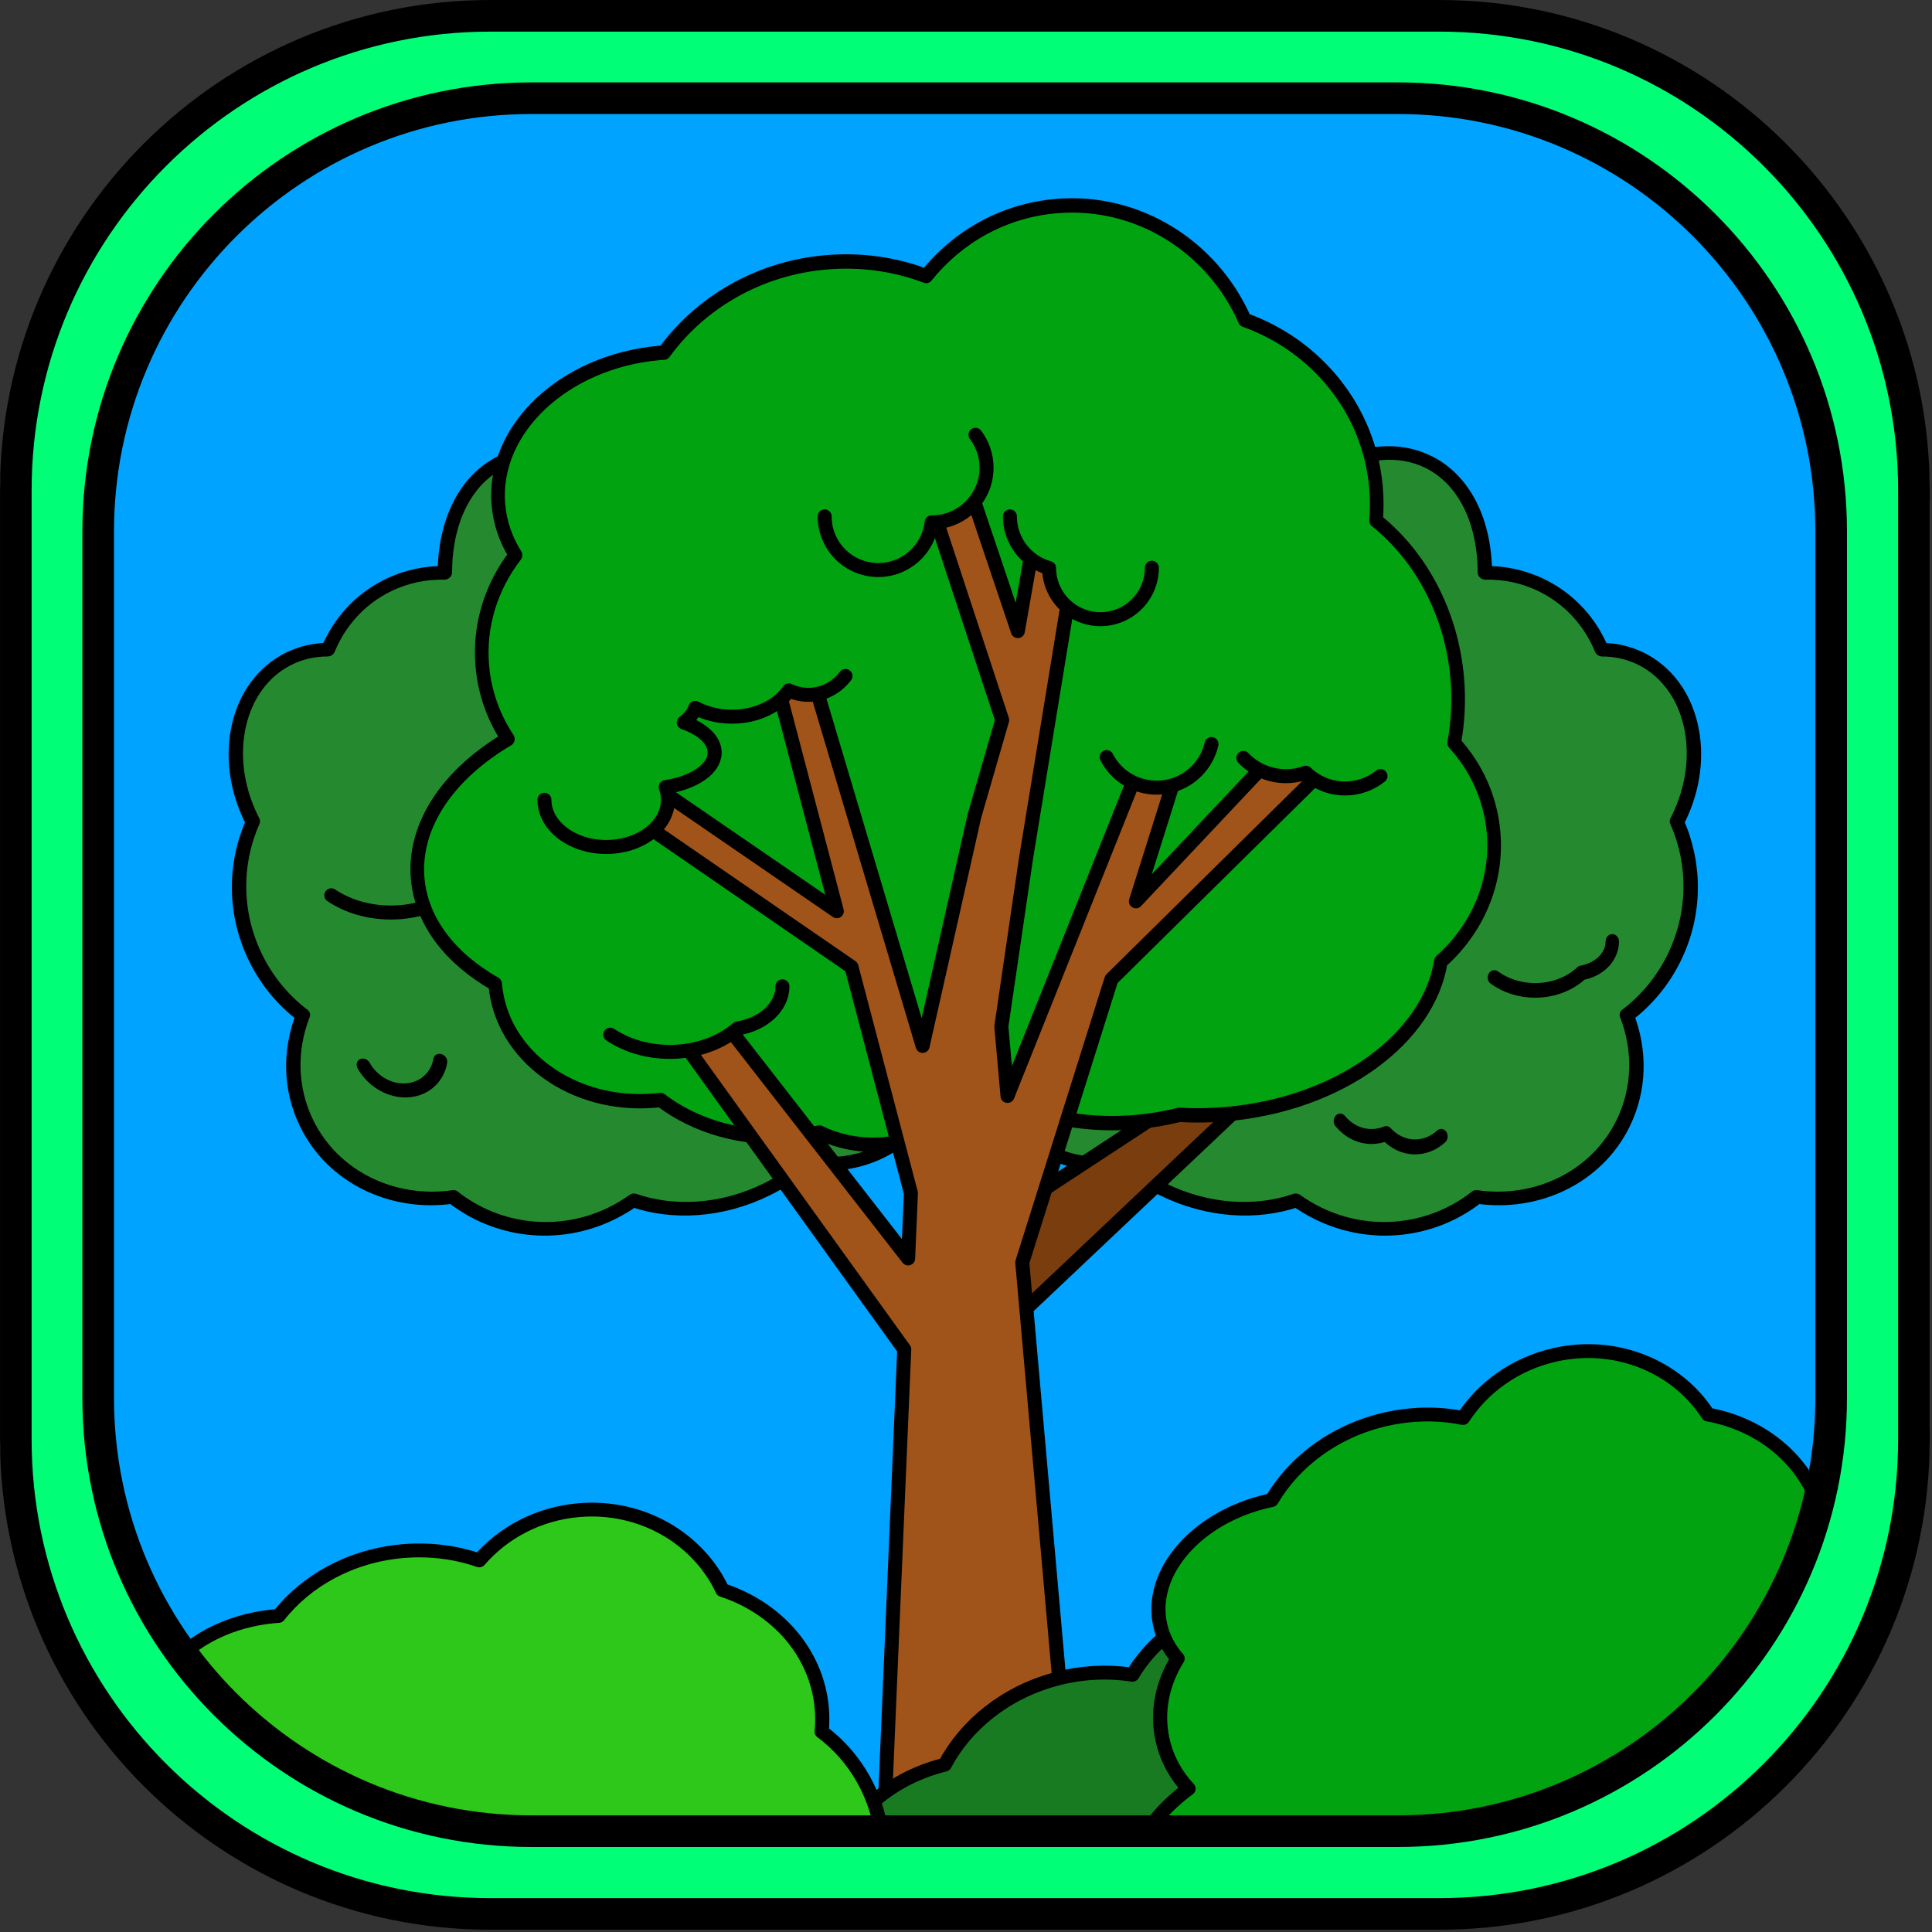
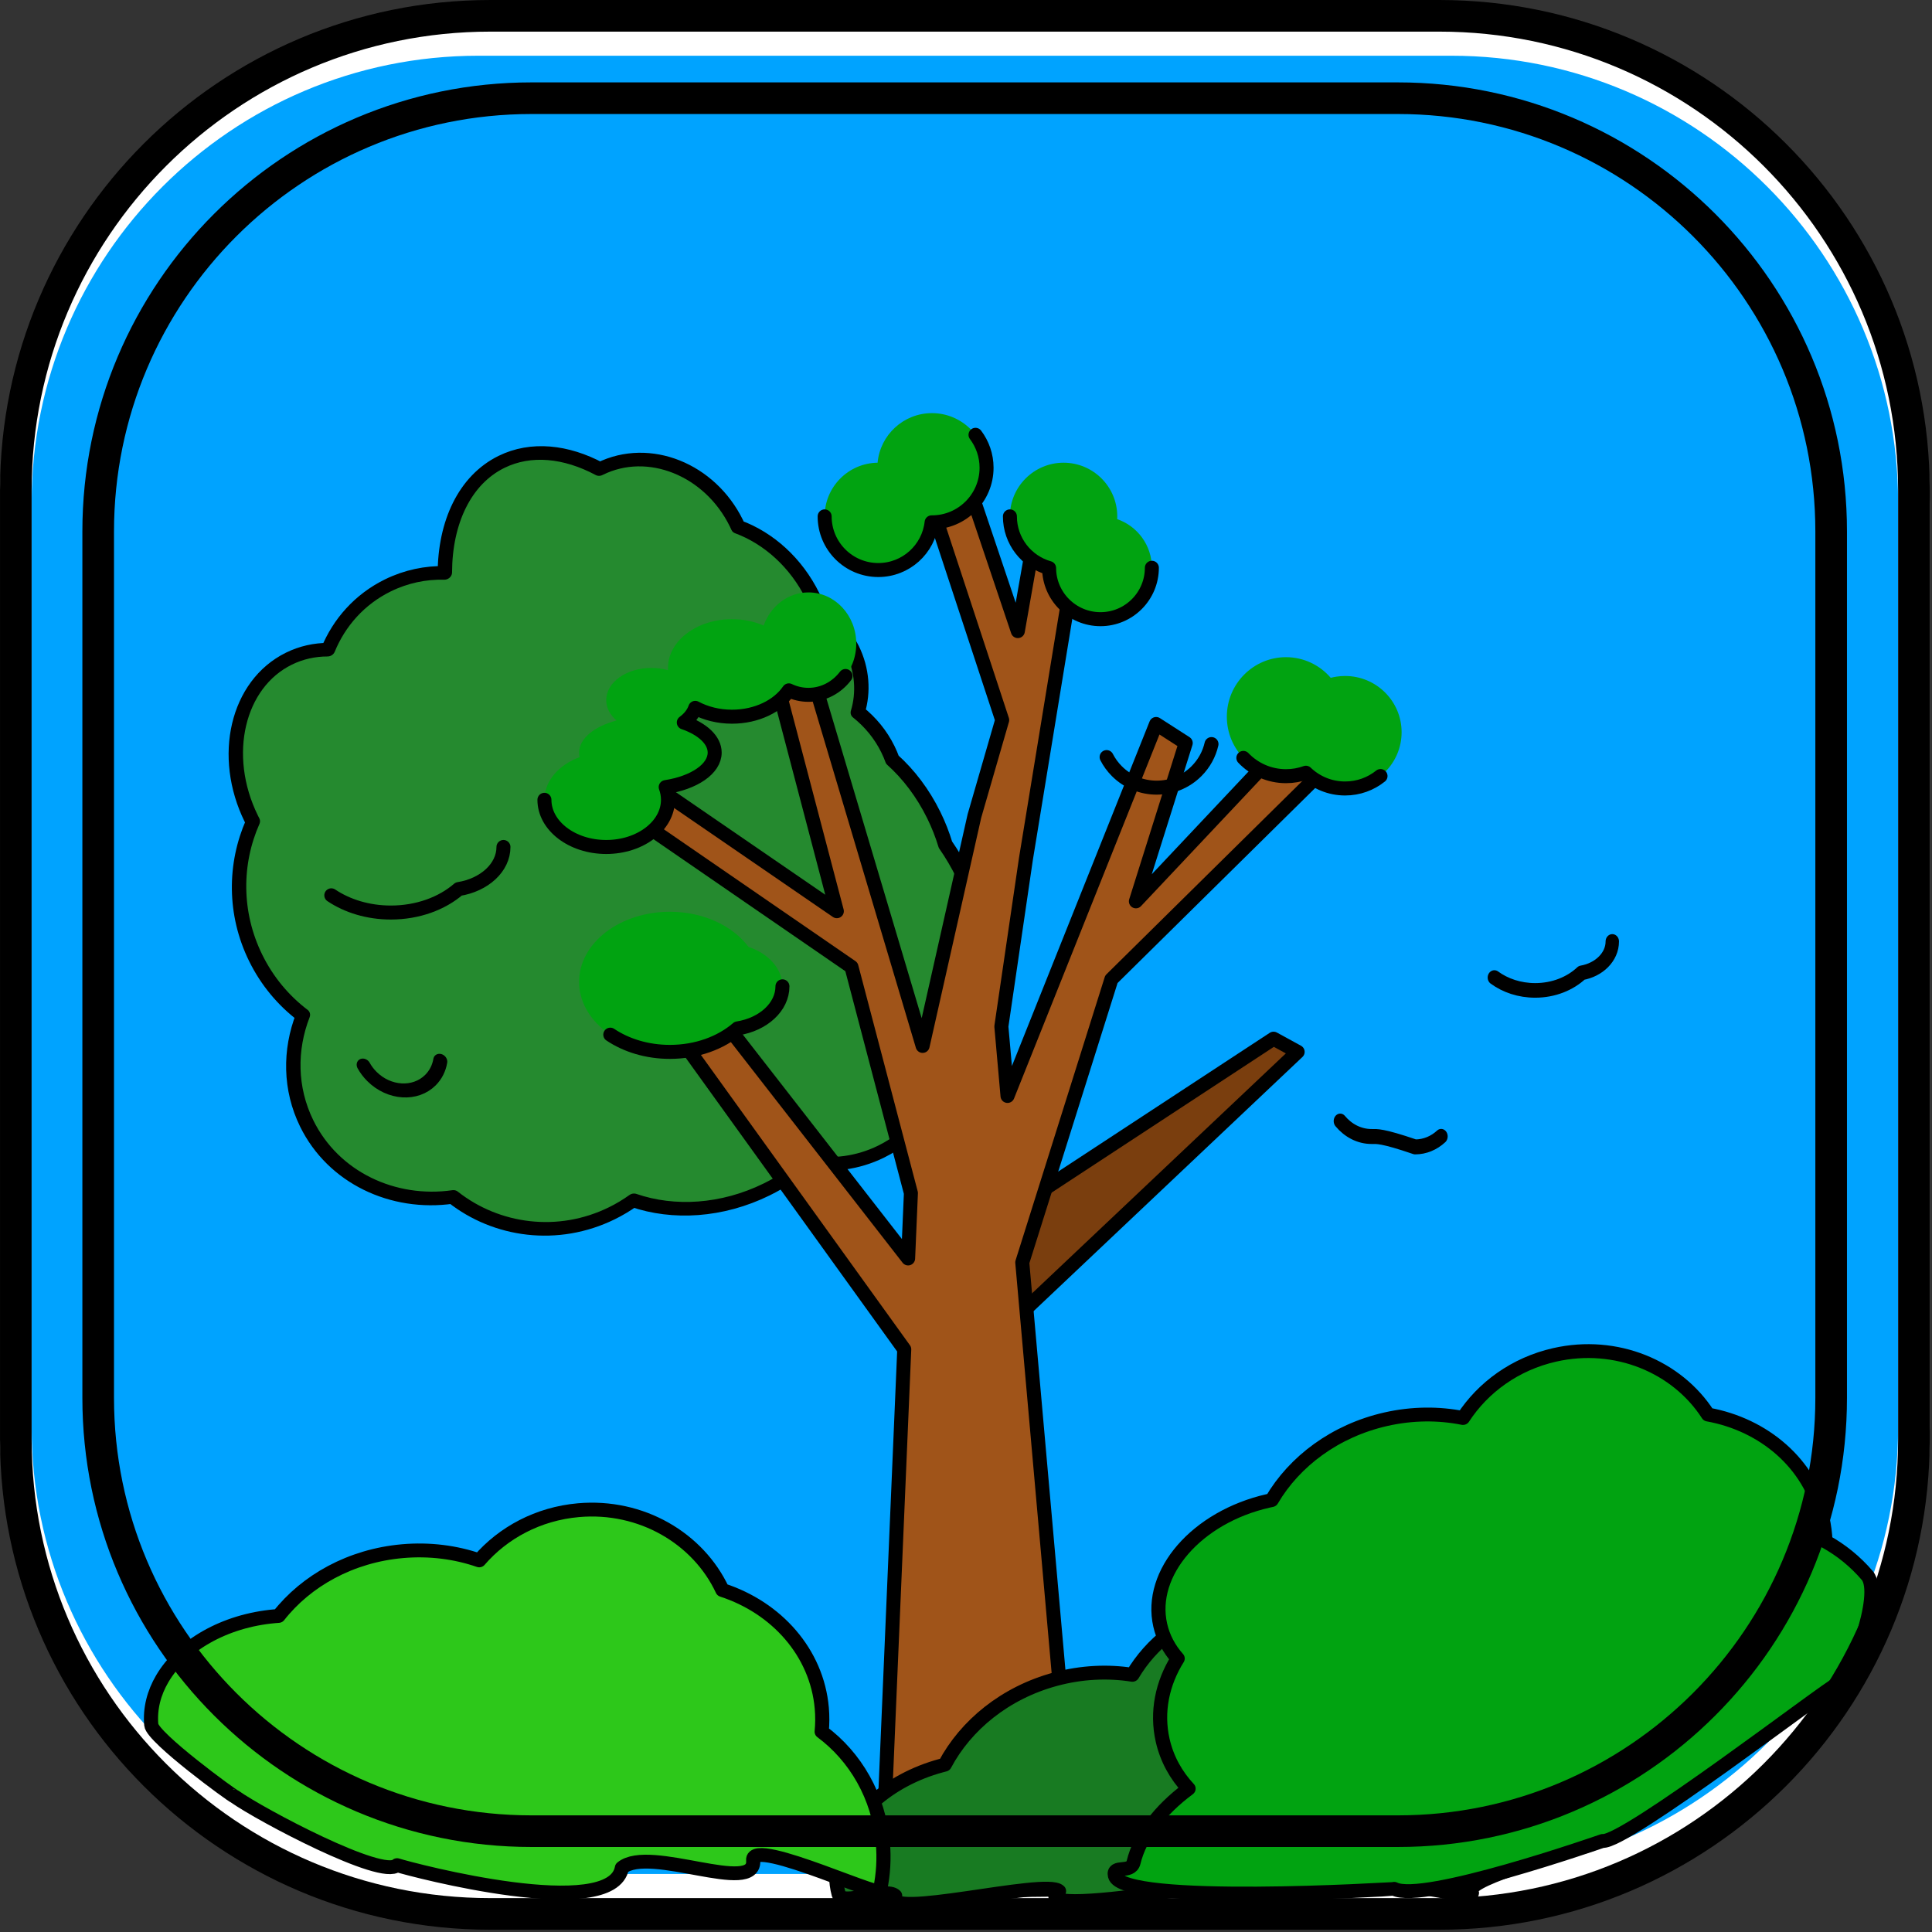
<svg xmlns="http://www.w3.org/2000/svg" width="100%" height="100%" viewBox="0 0 570 570" version="1.1" xml:space="preserve" style="fill-rule:evenodd;clip-rule:evenodd;stroke-linecap:round;stroke-linejoin:round;stroke-miterlimit:1.5;">
  <rect x="0" y="0" width="570" height="570" fill="#333333" stroke="none" />
  <g transform="matrix(1,0,0,1,-690.444,-786.414)">
    <g id="treeInFrame" transform="matrix(1,0,0,1,-204.239,-60.903)">
      <g id="bg" transform="matrix(1,0,0,1,65.778,585.608)">
        <path d="M1393.57,409.931L1393.57,682.82C1393.57,758.126 1332.43,819.265 1257.13,819.265L970.017,819.265C894.711,819.265 833.572,758.126 833.572,682.82L833.572,409.931C833.572,334.626 894.711,273.487 970.017,273.487L1257.13,273.487C1332.43,273.487 1393.57,334.626 1393.57,409.931Z" style="fill:rgb(0,163,255);stroke:white;stroke-width:9.33px;" />
      </g>
      <g id="tree" transform="matrix(1,0,0,1,3.959,7.674)">
        <g transform="matrix(-0.404,0.822,-0.901,-0.443,2402.07,1100.15)">
-           <path d="M419.349,1053.8C409.434,1047.3 403.348,1038.52 403.348,1028.87C403.348,1016.82 412.825,1006.13 427.391,999.546C424.521,994.535 422.903,988.866 422.903,982.865C422.903,973.669 426.702,965.254 432.982,958.791C431.068,955.244 430.015,951.368 430.015,947.309C430.015,930.384 448.336,916.643 470.903,916.643C471.278,916.643 471.651,916.646 472.023,916.654C481.483,906.335 495.791,899.754 511.792,899.754C520.177,899.754 528.096,901.561 535.097,904.765C543.171,896.74 554.441,891.754 566.903,891.754C586.352,891.754 602.9,903.898 608.921,920.788C625.054,927.807 636.237,942.997 636.237,960.587C636.237,963.103 636.008,965.57 635.569,967.971C645.211,976.718 651.348,989.854 651.348,1004.53C651.348,1009.57 650.626,1014.42 649.288,1018.98C653.937,1024.76 656.681,1031.89 656.681,1039.59C656.681,1050.87 650.789,1060.91 641.646,1067.33C637.189,1084.23 614.957,1097.09 588.237,1097.09C584.42,1097.09 580.695,1096.83 577.1,1096.33C573.825,1096.82 570.411,1097.09 566.903,1097.09C558.942,1097.09 551.467,1095.73 545.001,1093.35C543.797,1093.47 542.578,1093.53 541.348,1093.53C536.065,1093.53 531.002,1092.43 526.319,1090.41C521.483,1094.53 514.767,1097.09 507.348,1097.09C501.793,1097.09 496.632,1095.65 492.359,1093.2C490.432,1093.42 488.462,1093.53 486.459,1093.53C474.285,1093.53 463.333,1089.4 455.766,1082.85C455.332,1082.86 454.897,1082.87 454.459,1082.87C435.081,1082.87 419.348,1069.92 419.348,1053.98C419.348,1053.92 419.348,1053.86 419.349,1053.8Z" style="fill:rgb(37,138,47);stroke:black;stroke-width:4.3px;" />
-         </g>
+           </g>
        <path d="M1186.02,1232.75L1273.57,1149.98L1266.46,1146.09L1181.4,1201.88L1186.02,1232.75Z" style="fill:rgb(122,62,14);stroke:black;stroke-width:4.13px;" />
        <g transform="matrix(0.404,0.822,0.901,-0.443,-51.286,1100.15)">
          <path d="M419.349,1053.8C409.434,1047.3 403.348,1038.52 403.348,1028.87C403.348,1016.82 412.825,1006.13 427.391,999.546C424.521,994.535 422.903,988.866 422.903,982.865C422.903,973.669 426.702,965.254 432.982,958.791C431.068,955.244 430.015,951.368 430.015,947.309C430.015,930.384 448.336,916.643 470.903,916.643C471.278,916.643 471.651,916.646 472.023,916.654C481.483,906.335 495.791,899.754 511.792,899.754C520.177,899.754 528.096,901.561 535.097,904.765C543.171,896.74 554.441,891.754 566.903,891.754C586.352,891.754 602.9,903.898 608.921,920.788C625.054,927.807 636.237,942.997 636.237,960.587C636.237,963.103 636.008,965.57 635.569,967.971C645.211,976.718 651.348,989.854 651.348,1004.53C651.348,1009.57 650.626,1014.42 649.288,1018.98C653.937,1024.76 656.681,1031.89 656.681,1039.59C656.681,1050.87 650.789,1060.91 641.646,1067.33C637.189,1084.23 614.957,1097.09 588.237,1097.09C584.42,1097.09 580.695,1096.83 577.1,1096.33C573.825,1096.82 570.411,1097.09 566.903,1097.09C558.942,1097.09 551.467,1095.73 545.001,1093.35C543.797,1093.47 542.578,1093.53 541.348,1093.53C536.065,1093.53 531.002,1092.43 526.319,1090.41C521.483,1094.53 514.767,1097.09 507.348,1097.09C501.793,1097.09 496.632,1095.65 492.359,1093.2C490.432,1093.42 488.462,1093.53 486.459,1093.53C474.285,1093.53 463.333,1089.4 455.766,1082.85C455.332,1082.86 454.897,1082.87 454.459,1082.87C435.081,1082.87 419.348,1069.92 419.348,1053.98C419.348,1053.92 419.348,1053.86 419.349,1053.8Z" style="fill:rgb(37,138,47);stroke:black;stroke-width:4.3px;" />
        </g>
        <g transform="matrix(0.553,0.553,-0.488,0.488,842.417,-47.345)">
          <path d="M1246.08,1046.88C1247.68,1049.43 1248.6,1052.45 1248.6,1055.67C1248.6,1064.84 1241.16,1072.28 1232,1072.28C1230.22,1072.28 1228.51,1072 1226.91,1071.48" style="fill:none;stroke:black;stroke-width:5.6px;" />
        </g>
        <g transform="matrix(0.736,0,0,0.845,360.569,271.947)">
-           <path d="M1298.02,1068.6C1295.16,1070.9 1291.53,1072.27 1287.57,1072.27C1283.08,1072.27 1279,1070.5 1276,1067.62C1274.17,1068.28 1272.19,1068.64 1270.13,1068.64C1265.19,1068.64 1260.72,1066.57 1257.55,1063.25" style="fill:none;stroke:black;stroke-width:5.22px;" />
+           <path d="M1298.02,1068.6C1295.16,1070.9 1291.53,1072.27 1287.57,1072.27C1274.17,1068.28 1272.19,1068.64 1270.13,1068.64C1265.19,1068.64 1260.72,1066.57 1257.55,1063.25" style="fill:none;stroke:black;stroke-width:5.22px;" />
        </g>
        <g transform="matrix(1,0,0,1,-82.31,-41.111)">
          <path d="M1121.57,1130.64C1121.57,1136.75 1115.89,1141.85 1108.35,1143.05C1103.44,1147.3 1096.3,1149.98 1088.35,1149.98C1081.63,1149.98 1075.49,1148.06 1070.78,1144.9" style="fill:none;stroke:black;stroke-width:4.13px;" />
        </g>
        <g transform="matrix(0.685,0,0,0.747,598.125,272.806)">
          <path d="M1121.57,1130.64C1121.57,1136.75 1115.89,1141.85 1108.35,1143.05C1103.44,1147.3 1096.3,1149.98 1088.35,1149.98C1081.63,1149.98 1075.49,1148.06 1070.78,1144.9" style="fill:none;stroke:black;stroke-width:5.77px;" />
        </g>
        <g transform="matrix(1.248,-0.11,0.116,1.316,391.234,-210.728)">
-           <path d="M419.349,1053.8C409.434,1047.3 403.348,1038.52 403.348,1028.87C403.348,1016.82 412.825,1006.13 427.391,999.546C424.521,994.535 422.903,988.866 422.903,982.865C422.903,973.669 426.702,965.254 432.982,958.791C431.068,955.244 430.015,951.368 430.015,947.309C430.015,930.384 448.336,916.643 470.903,916.643C471.278,916.643 471.651,916.646 472.023,916.654C481.483,906.335 495.791,899.754 511.792,899.754C520.177,899.754 528.096,901.561 535.097,904.765C543.171,896.74 554.441,891.754 566.903,891.754C586.352,891.754 602.9,903.898 608.921,920.788C625.054,927.807 636.237,942.997 636.237,960.587C636.237,963.103 636.008,965.57 635.569,967.971C645.211,976.718 651.348,989.854 651.348,1004.53C651.348,1009.57 650.626,1014.42 649.288,1018.98C653.937,1024.76 656.681,1031.89 656.681,1039.59C656.681,1050.87 650.789,1060.91 641.646,1067.33C637.189,1084.23 614.957,1097.09 588.237,1097.09C584.42,1097.09 580.695,1096.83 577.1,1096.33C573.825,1096.82 570.411,1097.09 566.903,1097.09C558.942,1097.09 551.467,1095.73 545.001,1093.35C543.797,1093.47 542.578,1093.53 541.348,1093.53C536.065,1093.53 531.002,1092.43 526.319,1090.41C521.483,1094.53 514.767,1097.09 507.348,1097.09C501.793,1097.09 496.632,1095.65 492.359,1093.2C490.432,1093.42 488.462,1093.53 486.459,1093.53C474.285,1093.53 463.333,1089.4 455.766,1082.85C455.332,1082.86 454.897,1082.87 454.459,1082.87C435.081,1082.87 419.348,1069.92 419.348,1053.98C419.348,1053.92 419.348,1053.86 419.349,1053.8Z" style="fill:rgb(1,163,17);stroke:black;stroke-width:3.21px;" />
-         </g>
+           </g>
        <g transform="matrix(0.936,0,0,0.936,82.285,89.083)">
          <path d="M1132.1,1106.65L1063.46,1059.42L1066.79,1047.42L1127.49,1089.09L1108.13,1015.42L1120.13,1016.09L1154.53,1131.55L1170.86,1059.08L1179.61,1028.84L1154.13,951.42L1166.79,948.087L1184.54,1000.8L1191.46,961.42L1204.96,963.42L1187.1,1072.56L1179.35,1125.42L1181.29,1147.32L1228.13,1030.09L1237.46,1036.09L1221.76,1085.98L1268.13,1036.75L1286.79,1038.75L1214.03,1110.55L1185.94,1199.8L1203.46,1397.42L1141.46,1398.09L1148.74,1227.2L1075.46,1125.42L1083.46,1113.09L1149.96,1198.54L1150.84,1177.94L1132.1,1106.65Z" style="fill:rgb(160,84,25);stroke:black;stroke-width:4.42px;" />
        </g>
        <path d="M1165.58,993.749C1164.71,1001.66 1157.99,1007.82 1149.85,1007.82C1141.11,1007.82 1134.02,1000.73 1134.02,991.989C1134.02,983.321 1141,976.271 1149.64,976.159C1150.39,967.961 1157.29,961.531 1165.68,961.531C1174.57,961.531 1181.79,968.75 1181.79,977.64C1181.79,986.531 1174.57,993.749 1165.68,993.749C1165.65,993.749 1165.61,993.749 1165.58,993.749Z" style="fill:rgb(1,163,17);" />
        <path d="M1200.24,1007.24C1193.57,1005.37 1188.68,999.246 1188.68,991.989C1188.68,983.251 1195.78,976.157 1204.51,976.157C1213.25,976.157 1220.35,983.251 1220.35,991.989C1220.35,992.264 1220.34,992.537 1220.33,992.808C1226.28,994.855 1230.56,1000.51 1230.56,1007.15C1230.56,1015.52 1223.77,1022.32 1215.4,1022.32C1207.06,1022.32 1200.28,1015.57 1200.24,1007.24Z" style="fill:rgb(1,163,17);" />
        <g transform="matrix(0.707,0.707,-0.707,0.707,1107.32,-561.956)">
-           <path d="M1232,1039.07C1241.16,1039.07 1248.6,1046.51 1248.6,1055.67C1248.6,1064.84 1241.16,1072.28 1232,1072.28C1230.22,1072.28 1228.51,1072 1226.91,1071.48C1220.23,1069.33 1215.4,1063.06 1215.4,1055.67C1215.4,1046.51 1222.84,1039.07 1232,1039.07Z" style="fill:rgb(1,163,17);" />
-         </g>
+           </g>
        <path d="M1285.04,1039.27C1285.87,1039.14 1286.71,1039.08 1287.57,1039.08C1296.77,1039.08 1304.24,1046.51 1304.24,1055.67C1304.24,1064.84 1296.77,1072.27 1287.57,1072.27C1283.08,1072.27 1279,1070.5 1276,1067.62C1274.17,1068.28 1272.19,1068.64 1270.13,1068.64C1260.5,1068.64 1252.68,1060.78 1252.68,1051.09C1252.68,1041.4 1260.5,1033.53 1270.13,1033.53C1275.4,1033.53 1280.13,1035.89 1283.33,1039.62C1283.89,1039.47 1284.46,1039.36 1285.04,1039.27" style="fill:rgb(1,163,17);" />
        <g transform="matrix(1,0,0,1,-8.444,0)">
          <path d="M1095.57,1071.86C1096,1073.05 1096.24,1074.31 1096.24,1075.61C1096.24,1083.29 1088.07,1089.53 1078.02,1089.53C1067.96,1089.53 1059.79,1083.29 1059.79,1075.61C1059.79,1070.06 1064.04,1065.27 1070.18,1063.03C1070.07,1062.59 1070.02,1062.14 1070.02,1061.68C1070.02,1057.54 1074.51,1053.95 1081.05,1052.21C1079.15,1050.57 1078.02,1048.47 1078.02,1046.19C1078.02,1040.95 1083.99,1036.7 1091.35,1036.7C1093.08,1036.7 1094.74,1036.94 1096.26,1037.37C1096.24,1037.15 1096.24,1036.92 1096.24,1036.7C1096.24,1028.76 1104.7,1022.32 1115.13,1022.32C1118.53,1022.32 1121.72,1023 1124.47,1024.2C1126.49,1018.49 1131.64,1014.42 1137.68,1014.42C1145.47,1014.42 1151.79,1021.19 1151.79,1029.53C1151.79,1037.87 1145.47,1044.64 1137.68,1044.64C1135.62,1044.64 1133.66,1044.17 1131.9,1043.32C1128.75,1047.93 1122.42,1051.09 1115.13,1051.09C1111.1,1051.09 1107.36,1050.12 1104.29,1048.48C1103.71,1050.13 1102.53,1051.62 1100.91,1052.8C1106.39,1054.69 1110.02,1057.96 1110.02,1061.68C1110.02,1066.51 1103.91,1070.58 1095.57,1071.86Z" style="fill:rgb(1,163,17);" />
        </g>
        <path d="M1108.35,1143.05C1103.44,1147.3 1096.3,1149.98 1088.35,1149.98C1073.57,1149.98 1061.57,1140.72 1061.57,1129.31C1061.57,1117.9 1073.57,1108.64 1088.35,1108.64C1098.28,1108.64 1106.95,1112.82 1111.57,1119.02C1117.45,1120.97 1121.57,1125.44 1121.57,1130.64C1121.57,1136.75 1115.89,1141.85 1108.35,1143.05Z" style="fill:rgb(1,163,17);" />
        <path d="M1178.53,967.929C1180.57,970.63 1181.79,973.995 1181.79,977.64C1181.79,986.531 1174.57,993.749 1165.68,993.749C1165.65,993.749 1165.61,993.749 1165.58,993.749C1164.71,1001.66 1157.99,1007.82 1149.85,1007.82C1141.11,1007.82 1134.02,1000.73 1134.02,991.989" style="fill:none;stroke:black;stroke-width:4.13px;" />
        <path d="M1230.56,1007.15C1230.56,1015.52 1223.77,1022.32 1215.4,1022.32C1207.06,1022.32 1200.28,1015.57 1200.24,1007.24C1193.57,1005.37 1188.68,999.246 1188.68,991.989" style="fill:none;stroke:black;stroke-width:4.13px;" />
        <g transform="matrix(0.707,0.707,-0.707,0.707,1107.32,-561.956)">
          <path d="M1246.08,1046.88C1247.68,1049.43 1248.6,1052.45 1248.6,1055.67C1248.6,1064.84 1241.16,1072.28 1232,1072.28C1230.22,1072.28 1228.51,1072 1226.91,1071.48" style="fill:none;stroke:black;stroke-width:4.13px;" />
        </g>
        <path d="M1298.02,1068.6C1295.16,1070.9 1291.53,1072.27 1287.57,1072.27C1283.08,1072.27 1279,1070.5 1276,1067.62C1274.17,1068.28 1272.19,1068.64 1270.13,1068.64C1265.19,1068.64 1260.72,1066.57 1257.55,1063.25" style="fill:none;stroke:black;stroke-width:4.13px;" />
        <g transform="matrix(1,0,0,1,-8.444,0)">
          <path d="M1148.62,1039.08C1146.03,1042.47 1142.09,1044.64 1137.68,1044.64C1135.62,1044.64 1133.66,1044.17 1131.9,1043.32C1128.75,1047.93 1122.42,1051.09 1115.13,1051.09C1111.1,1051.09 1107.36,1050.12 1104.29,1048.48C1103.71,1050.13 1102.53,1051.62 1100.91,1052.8C1106.39,1054.69 1110.02,1057.96 1110.02,1061.68C1110.02,1066.51 1103.91,1070.58 1095.57,1071.86C1096,1073.05 1096.24,1074.31 1096.24,1075.61C1096.24,1083.29 1088.07,1089.53 1078.02,1089.53C1067.96,1089.53 1059.79,1083.29 1059.79,1075.61" style="fill:none;stroke:black;stroke-width:4.13px;" />
        </g>
        <path d="M1121.57,1130.64C1121.57,1136.75 1115.89,1141.85 1108.35,1143.05C1103.44,1147.3 1096.3,1149.98 1088.35,1149.98C1081.63,1149.98 1075.49,1148.06 1070.78,1144.9" style="fill:none;stroke:black;stroke-width:4.13px;" />
      </g>
      <g id="bushes">
        <g transform="matrix(0.924,-0.25,0.245,0.904,512.695,657.305)">
          <path d="M575.183,978.258C575.183,978.258 481.249,971.096 495.814,964.51C492.945,959.499 440.405,958.904 446.685,952.441C444.771,948.894 430.015,951.368 430.015,947.309C430.015,943.229 431.079,939.333 433.012,935.771C439.096,924.557 453.777,916.643 470.903,916.643C471.278,916.643 471.651,916.646 472.023,916.654C481.483,906.335 495.791,899.754 511.792,899.754C520.177,899.754 528.096,901.561 535.097,904.765C543.171,896.74 554.441,891.754 566.903,891.754C586.352,891.754 602.9,903.898 608.921,920.788C625.054,927.807 636.237,942.997 636.237,960.587C636.237,963.103 636.008,965.57 635.569,967.971C642.246,974.028 647.242,982.19 649.683,991.511C650.768,995.65 619.528,993.844 618.19,998.401C622.839,1004.19 575.183,978.258 575.183,978.258Z" style="fill:rgb(24,123,34);stroke:black;stroke-width:4.36px;" />
        </g>
        <g transform="matrix(0.954,-0.084,0.082,0.933,451.397,508.481)">
          <path d="M453.662,972.101C453.228,972.114 430.015,951.368 430.015,947.309C430.015,942.19 431.691,937.362 434.653,933.118C441.486,923.329 455.162,916.643 470.903,916.643C471.278,916.643 471.651,916.646 472.023,916.654C481.483,906.335 495.791,899.754 511.792,899.754C520.177,899.754 528.096,901.561 535.097,904.765C543.171,896.74 554.441,891.754 566.903,891.754C586.352,891.754 602.9,903.898 608.921,920.788C625.054,927.807 636.237,942.997 636.237,960.587C636.237,963.103 636.008,965.57 635.569,967.971C645.211,976.718 651.348,989.854 651.348,1004.53C651.348,1009.57 650.626,1014.42 649.288,1018.98C653.937,1024.76 611.082,998.708 611.082,1006.41C611.082,1017.69 579.731,998.755 570.588,1005.17C566.131,1022.07 506.339,1000.14 501.656,998.123C496.82,1002.24 461.229,978.661 453.662,972.101Z" style="fill:rgb(45,200,26);stroke:black;stroke-width:4.36px;" />
        </g>
        <g transform="matrix(0.934,-0.212,0.207,0.913,639.259,553.063)">
          <path d="M482.315,1044.65C481.881,1044.67 399.352,1030.78 399.352,1021.12C399.352,1017.47 404.218,1021.69 405.836,1018.37C409.558,1010.72 417.238,1004.14 427.391,999.546C424.521,994.535 422.903,988.866 422.903,982.865C422.903,973.669 426.702,965.254 432.982,958.791C431.068,955.244 430.015,951.368 430.015,947.309C430.015,930.384 448.336,916.643 470.903,916.643C471.278,916.643 471.651,916.646 472.023,916.654C481.483,906.335 495.791,899.754 511.792,899.754C520.177,899.754 528.096,901.561 535.097,904.765C543.171,896.74 554.441,891.754 566.903,891.754C586.352,891.754 602.9,903.898 608.921,920.788C625.054,927.807 636.237,942.997 636.237,960.587C636.237,963.103 636.008,965.57 635.569,967.971C639.687,971.706 643.165,976.243 645.8,981.358C649.334,988.219 633.046,1013.08 629.451,1012.58C626.177,1013.07 554.684,1046.86 548.218,1044.48C547.014,1044.6 489.882,1051.22 482.315,1044.65Z" style="fill:rgb(1,163,17);stroke:black;stroke-width:4.36px;" />
        </g>
      </g>
      <g id="frame" transform="matrix(1,0,0,1,65.778,578.496)">
        <g transform="matrix(1,0,0,1,504.889,1.778)">
-           <path d="M888.683,411.709L888.683,691.709C888.683,768.977 825.951,831.709 748.683,831.709L468.683,831.709C391.415,831.709 328.683,768.977 328.683,691.709L328.683,411.709C328.683,334.441 391.415,271.709 468.683,271.709L748.683,271.709C825.951,271.709 888.683,334.441 888.683,411.709ZM864.35,423.876C864.35,353.323 807.07,296.043 736.517,296.043L480.85,296.043C410.297,296.043 353.017,353.323 353.017,423.876L353.017,679.543C353.017,750.096 410.297,807.376 480.85,807.376L736.517,807.376C807.07,807.376 864.35,750.096 864.35,679.543L864.35,423.876Z" style="fill:rgb(0,255,118);" />
-         </g>
+           </g>
        <g transform="matrix(1,0,0,1,504.889,1.778)">
          <path d="M888.683,411.709L888.683,691.709C888.683,768.977 825.951,831.709 748.683,831.709L468.683,831.709C391.415,831.709 328.683,768.977 328.683,691.709L328.683,411.709C328.683,334.441 391.415,271.709 468.683,271.709L748.683,271.709C825.951,271.709 888.683,334.441 888.683,411.709Z" style="fill:none;stroke:black;stroke-width:9.33px;" />
        </g>
        <g transform="matrix(0.913,0,0,0.913,557.786,49.724)">
          <path d="M888.683,411.709L888.683,691.709C888.683,768.977 825.951,831.709 748.683,831.709L468.683,831.709C391.415,831.709 328.683,768.977 328.683,691.709L328.683,411.709C328.683,334.441 391.415,271.709 468.683,271.709L748.683,271.709C825.951,271.709 888.683,334.441 888.683,411.709Z" style="fill:none;stroke:black;stroke-width:10.22px;" />
        </g>
      </g>
    </g>
  </g>
</svg>